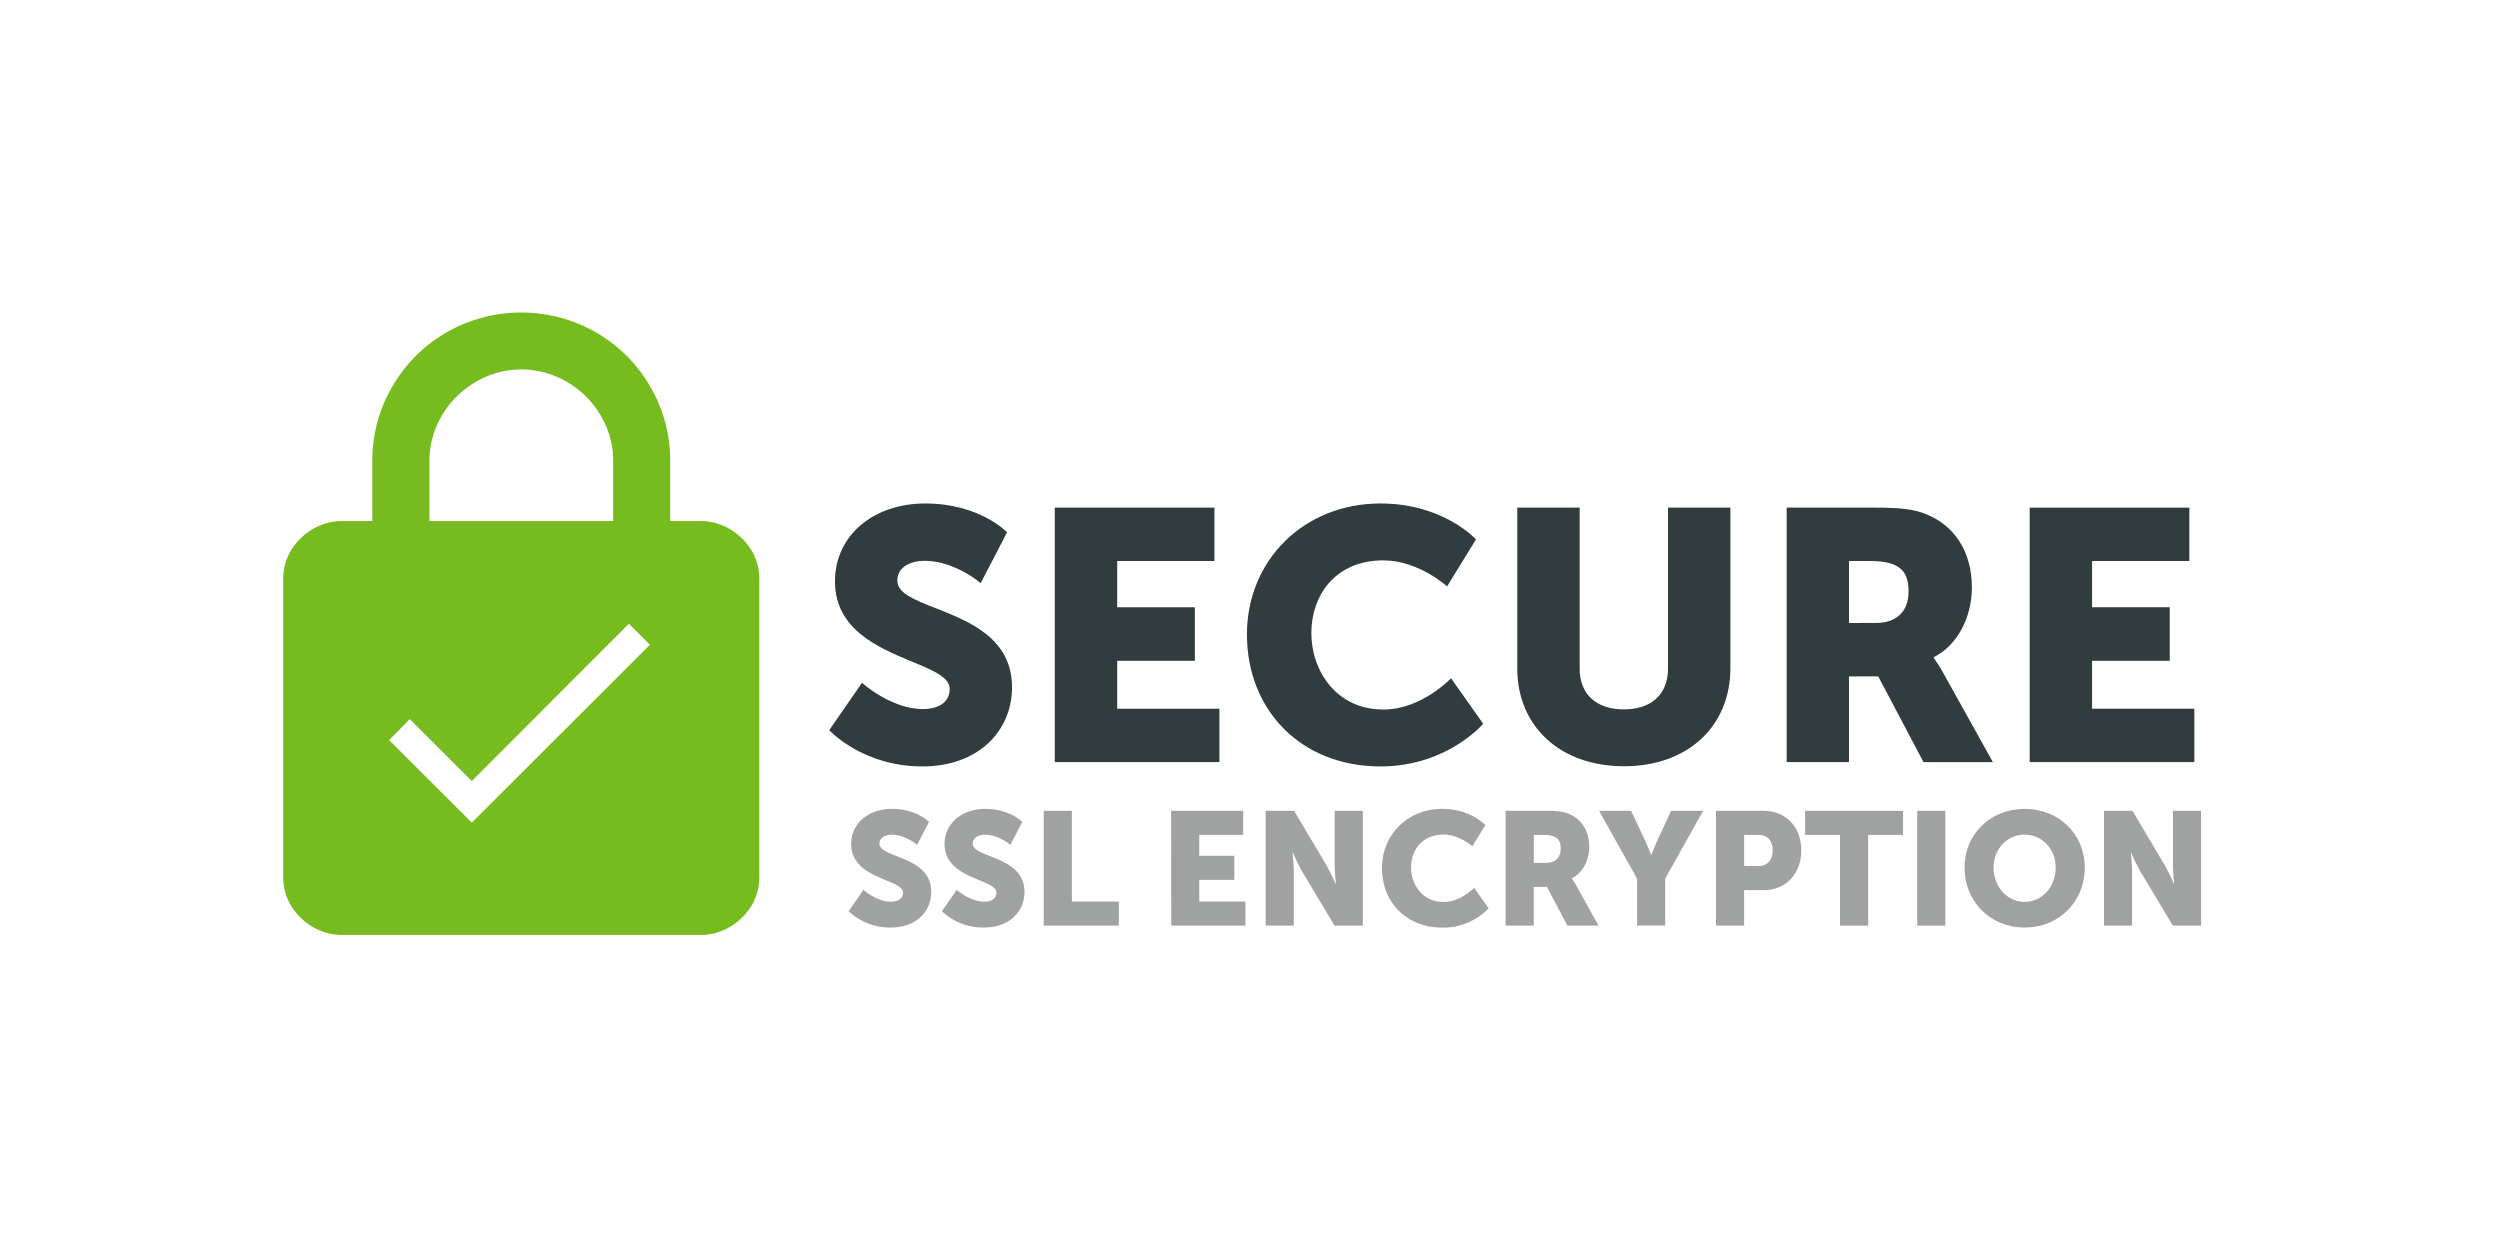
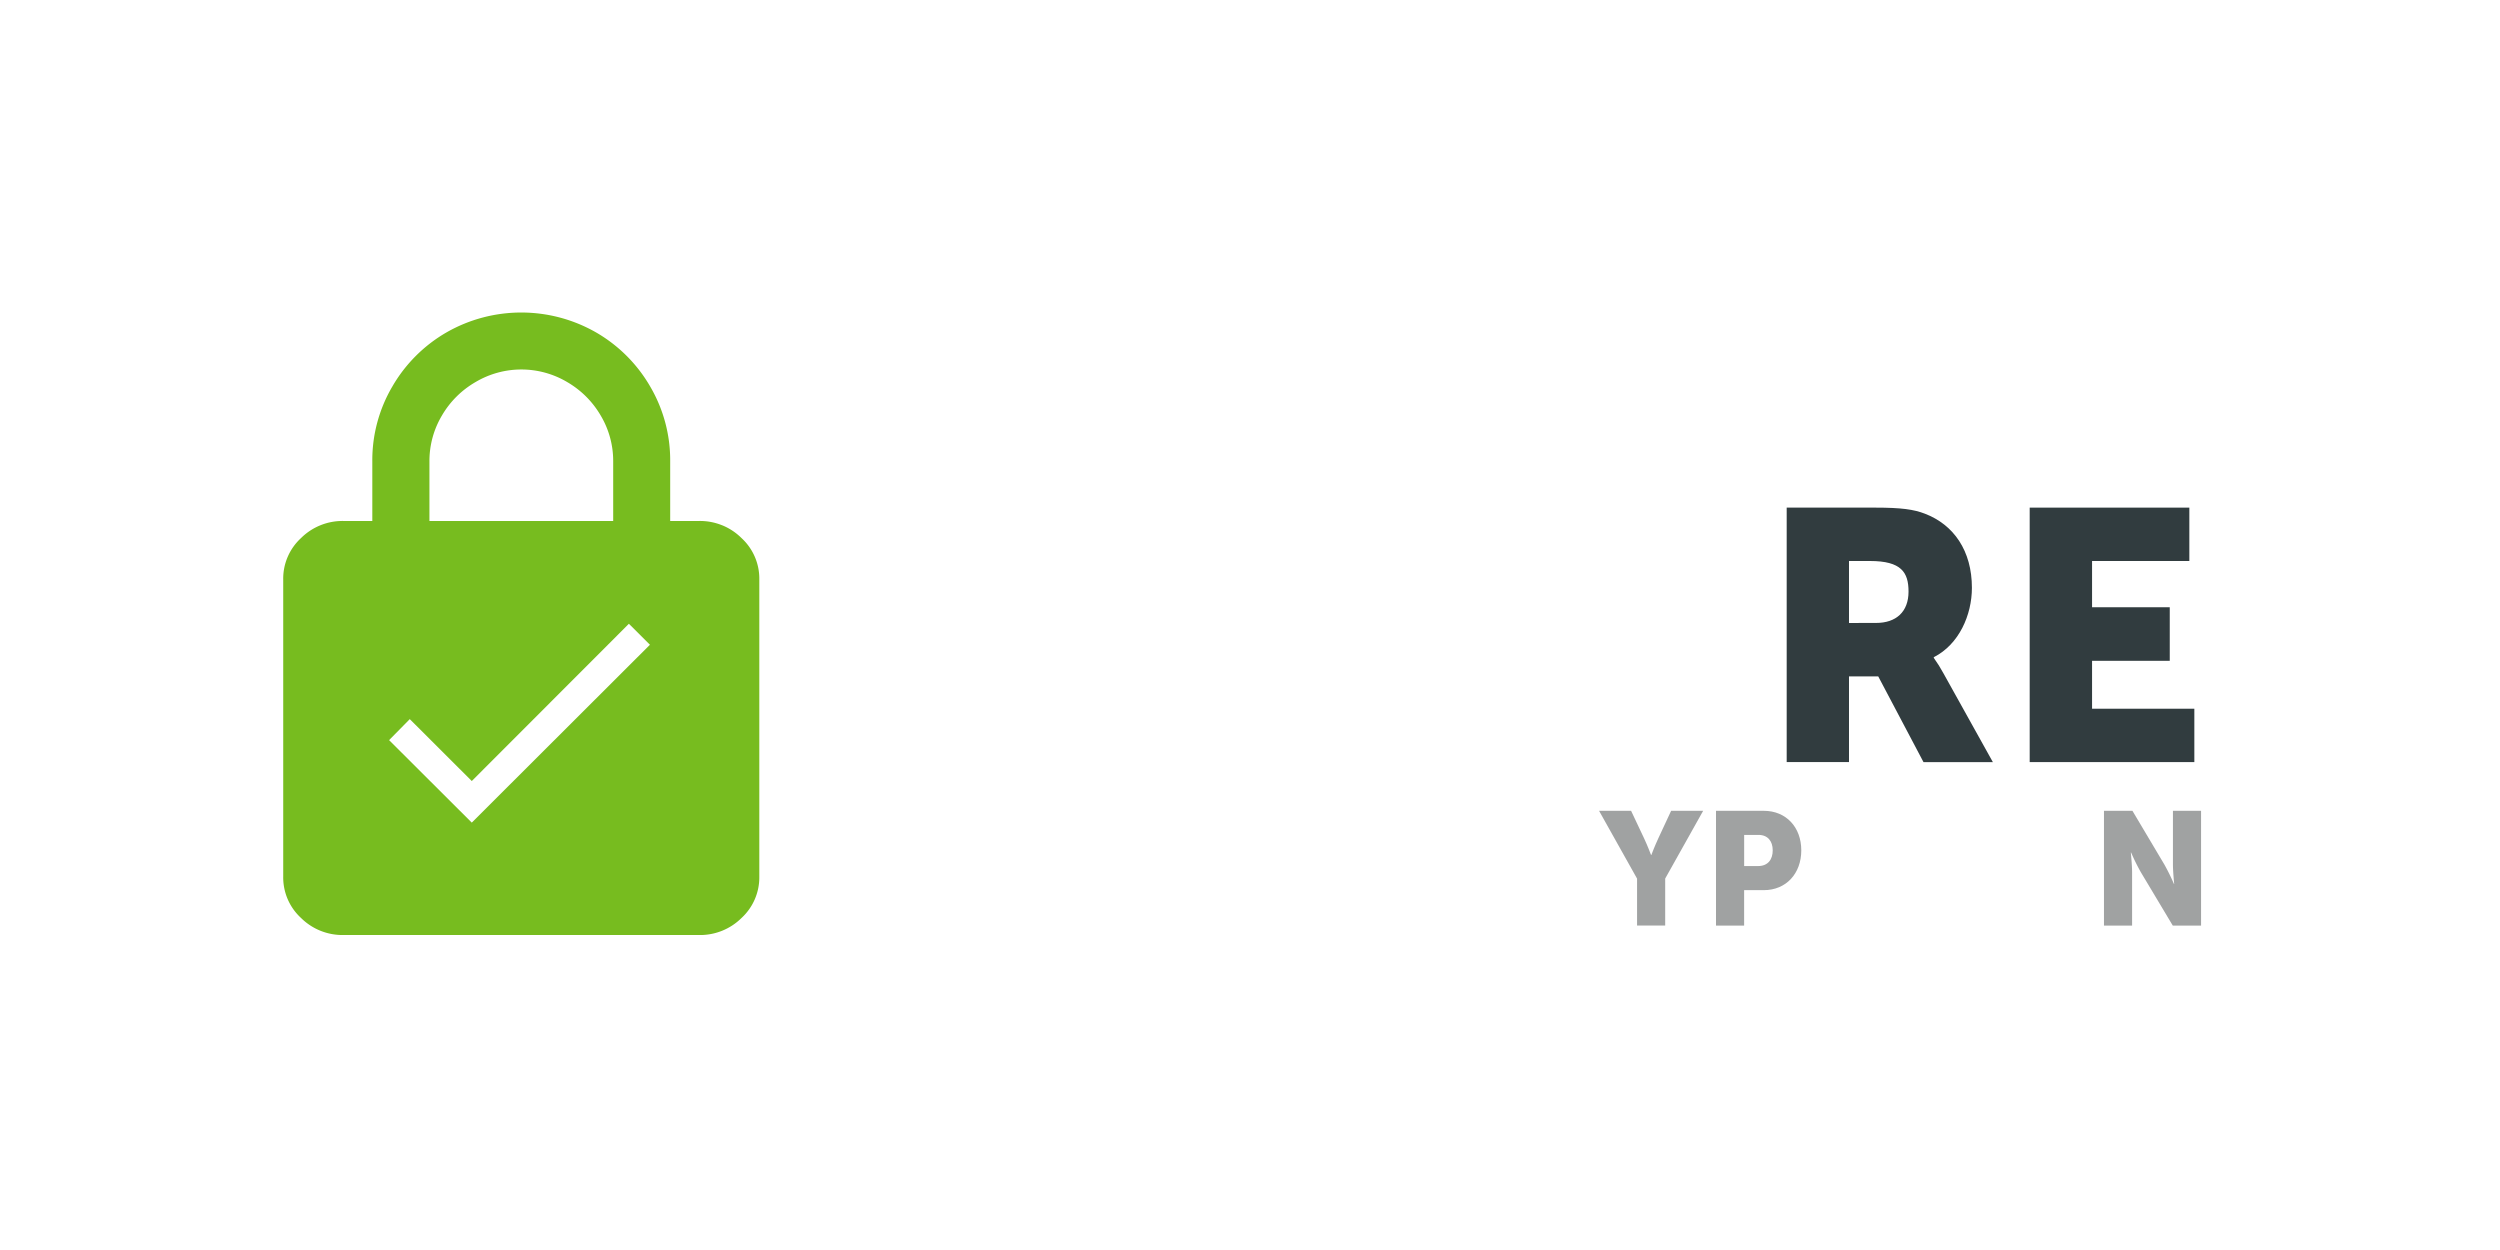
<svg xmlns="http://www.w3.org/2000/svg" width="80" height="40" fill="none">
  <path fill-rule="evenodd" clip-rule="evenodd" d="M23.11 16.81a1.884 1.884 0 00-.728-.139h-.936v-1.909a4.658 4.658 0 00-.638-2.39 4.734 4.734 0 00-1.733-1.734 4.817 4.817 0 00-4.789 0 4.734 4.734 0 00-1.733 1.734 4.652 4.652 0 00-.639 2.387v1.912h-.935a1.884 1.884 0 00-1.346.547 1.764 1.764 0 00-.57 1.32v9.517a1.762 1.762 0 00.57 1.32 1.883 1.883 0 001.346.546h11.403a1.883 1.883 0 001.346-.545 1.766 1.766 0 00.57-1.321v-9.517a1.763 1.763 0 00-.57-1.32 1.88 1.88 0 00-.618-.409zm-3.488-2.05v1.911h-5.88V14.76a2.842 2.842 0 01.396-1.457c.26-.45.635-.822 1.086-1.081a2.872 2.872 0 012.919 0c.45.26.823.632 1.083 1.081.261.441.398.945.396 1.457zm.503 5.2l-5.028 5.033-1.984-1.981-.662.672 2.646 2.64 5.701-5.692-.673-.671z" fill="#77BC1F" />
-   <path d="M29.534 22.69c-1.025 0-1.95-.841-1.95-.841l-1.048 1.516s1.06 1.161 2.976 1.161c1.836 0 2.873-1.174 2.873-2.53 0-1.575-1.378-2.116-2.446-2.535-.674-.265-1.225-.481-1.225-.88 0-.455.456-.636.866-.636.98 0 1.802.716 1.802.716l.844-1.627s-.867-.923-2.623-.923c-1.618 0-2.884.992-2.884 2.494 0 1.544 1.396 2.123 2.466 2.567.665.276 1.205.5 1.205.87 0 .49-.445.649-.856.649zM38.861 16.244h-5.108v8.143h5.268v-1.708H35.75v-1.533h2.486v-1.714h-2.486v-1.48h3.112v-1.708zM44.175 16.111c2.019 0 3.056 1.15 3.056 1.15l-.924 1.503s-.912-.832-2.04-.832c-1.563 0-2.304 1.15-2.304 2.322 0 1.207.798 2.451 2.303 2.451 1.232 0 2.167-1.002 2.167-1.002l1.029 1.457s-1.151 1.366-3.284 1.366c-2.554 0-4.276-1.81-4.276-4.223-.003-2.37 1.822-4.192 4.273-4.192zM50.549 16.244h-1.996v5.146c0 1.832 1.346 3.13 3.42 3.13 2.053 0 3.399-1.298 3.399-3.13v-5.146h-1.996v5.146c0 .854-.558 1.31-1.413 1.31s-1.414-.456-1.414-1.31v-5.146z" fill="#313C3F" />
  <path fill-rule="evenodd" clip-rule="evenodd" d="M57.174 16.244h2.838c.833 0 1.232.058 1.584.194.923.353 1.505 1.186 1.505 2.372 0 .865-.41 1.81-1.22 2.22v.022c.113.157.215.32.307.49l1.584 2.846h-2.22l-1.449-2.744h-.935v2.743h-1.994v-8.143zm2.861 3.69c.639 0 1.038-.354 1.038-1.003 0-.614-.228-.979-1.232-.979h-.673v1.984l.867-.003z" fill="#313C3F" />
  <path d="M70.058 16.244H64.95v8.143h5.269v-1.708h-3.273v-1.533h2.486v-1.714h-2.486v-1.48h3.113v-1.708z" fill="#313C3F" />
-   <path d="M27.63 28.474s.416.38.88.38c.184 0 .386-.071.386-.293 0-.167-.244-.268-.544-.392-.483-.2-1.114-.462-1.114-1.16 0-.678.571-1.125 1.302-1.125.792 0 1.188.416 1.188.416l-.381.736s-.37-.325-.813-.325c-.186 0-.391.08-.391.288 0 .18.248.277.552.396.482.19 1.105.434 1.105 1.146 0 .612-.468 1.14-1.297 1.14-.5.01-.984-.179-1.346-.524l.473-.683zM30.617 28.474s.417.38.88.38c.186 0 .387-.071.387-.293 0-.167-.244-.268-.544-.392-.483-.2-1.114-.462-1.114-1.16 0-.678.572-1.125 1.302-1.125.792 0 1.184.416 1.184.416l-.38.736s-.371-.325-.814-.325c-.185 0-.391.08-.391.288 0 .18.248.277.552.396.482.19 1.105.434 1.105 1.146 0 .612-.468 1.14-1.297 1.14-.5.01-.984-.179-1.346-.524l.476-.683zM34.299 25.946h-.9v3.674h2.404v-.771H34.3v-2.903zM37.475 25.946h2.306v.77h-1.404v.669h1.122v.77h-1.122v.694h1.477v.77H37.48l-.004-3.673zM41.412 25.946h-.91v3.674h.9v-1.711c0-.232-.041-.627-.041-.627h.01c.092.214.195.424.309.627l1.024 1.71h.906v-3.673h-.901v1.716c0 .232.041.627.041.627h-.01a6.529 6.529 0 00-.309-.627l-1.019-1.716zM46.153 25.884c.91 0 1.379.52 1.379.52l-.417.677s-.412-.374-.921-.374c-.706 0-1.04.518-1.04 1.048 0 .545.36 1.107 1.04 1.107.554 0 .978-.452.978-.452l.463.657a2.022 2.022 0 01-1.482.617c-1.153 0-1.93-.817-1.93-1.906 0-1.071.823-1.894 1.93-1.894z" fill="#A0A2A2" />
-   <path fill-rule="evenodd" clip-rule="evenodd" d="M49.462 25.946H48.18v3.674h.9v-1.238h.423l.654 1.238h.995l-.712-1.285a2.088 2.088 0 00-.14-.22v-.01c.37-.186.555-.613.555-1.003 0-.535-.263-.91-.68-1.069-.158-.062-.336-.087-.712-.087zm.479 1.213c0 .294-.18.452-.469.452h-.39v-.894h.304c.452 0 .555.164.555.442z" fill="#A0A2A2" />
  <path d="M52.385 28.114l-1.215-2.168h1.025l.417.884c.118.251.221.529.221.529h.01s.104-.278.222-.53l.411-.883h1.025l-1.215 2.168v1.502h-.9v-1.502z" fill="#A0A2A2" />
  <path fill-rule="evenodd" clip-rule="evenodd" d="M56.44 25.946h-1.528v3.674h.9v-1.135h.629c.716 0 1.2-.533 1.2-1.274 0-.742-.487-1.265-1.2-1.265zm.287 1.264c0 .293-.152.504-.47.504h-.444v-.997h.46c.295 0 .454.2.454.493z" fill="#A0A2A2" />
-   <path d="M58.88 26.717h-1.117v-.77h3.135v.77h-1.117v2.903h-.9v-2.903zM62.251 25.946h-.9v3.674h.9v-3.674z" fill="#A0A2A2" />
-   <path fill-rule="evenodd" clip-rule="evenodd" d="M64.79 25.884c1.108 0 1.924.823 1.924 1.876 0 1.079-.813 1.921-1.925 1.921s-1.925-.842-1.925-1.921c0-1.053.813-1.876 1.925-1.876zm0 2.975c.553 0 .992-.474.992-1.1 0-.6-.443-1.052-.993-1.052s-.995.452-.995 1.053c0 .627.444 1.1.995 1.1z" fill="#A0A2A2" />
  <path d="M68.237 25.946h-.91v3.674h.9v-1.711c0-.232-.041-.627-.041-.627h.01c.092.214.195.424.31.627l1.023 1.71h.905v-3.673h-.9v1.716c0 .232.04.627.04.627h-.007a6.505 6.505 0 00-.309-.627l-1.02-1.716z" fill="#A0A2A2" />
</svg>